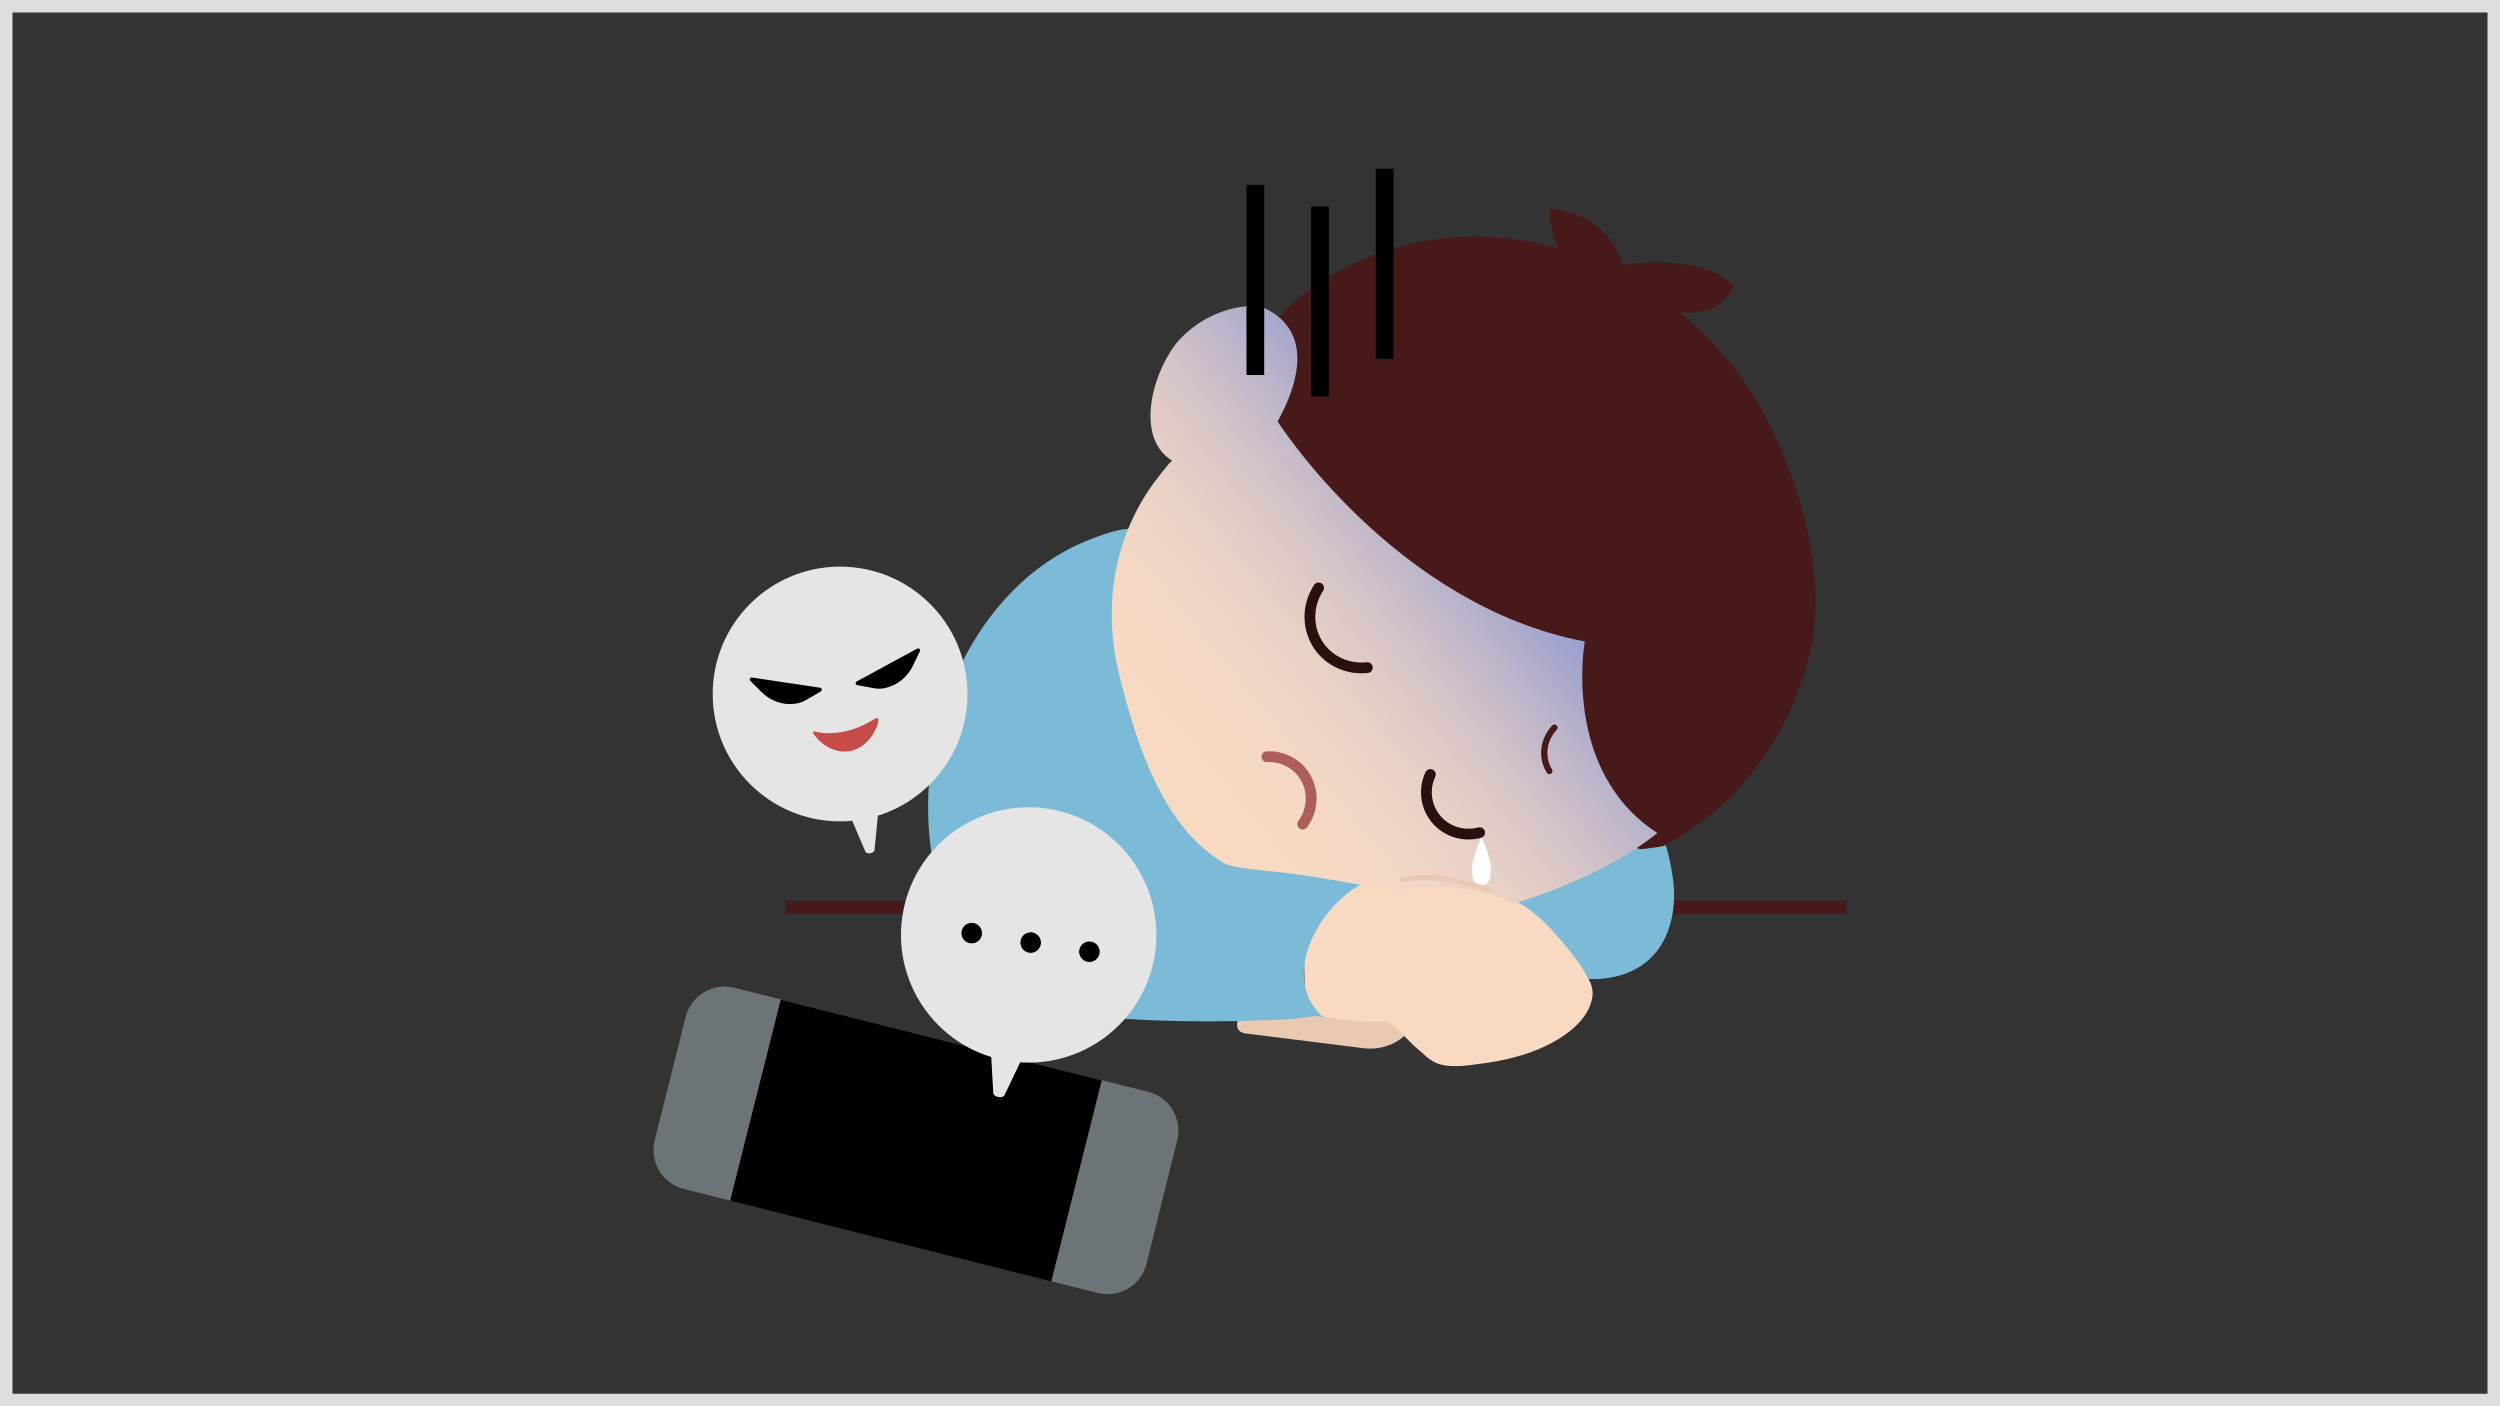
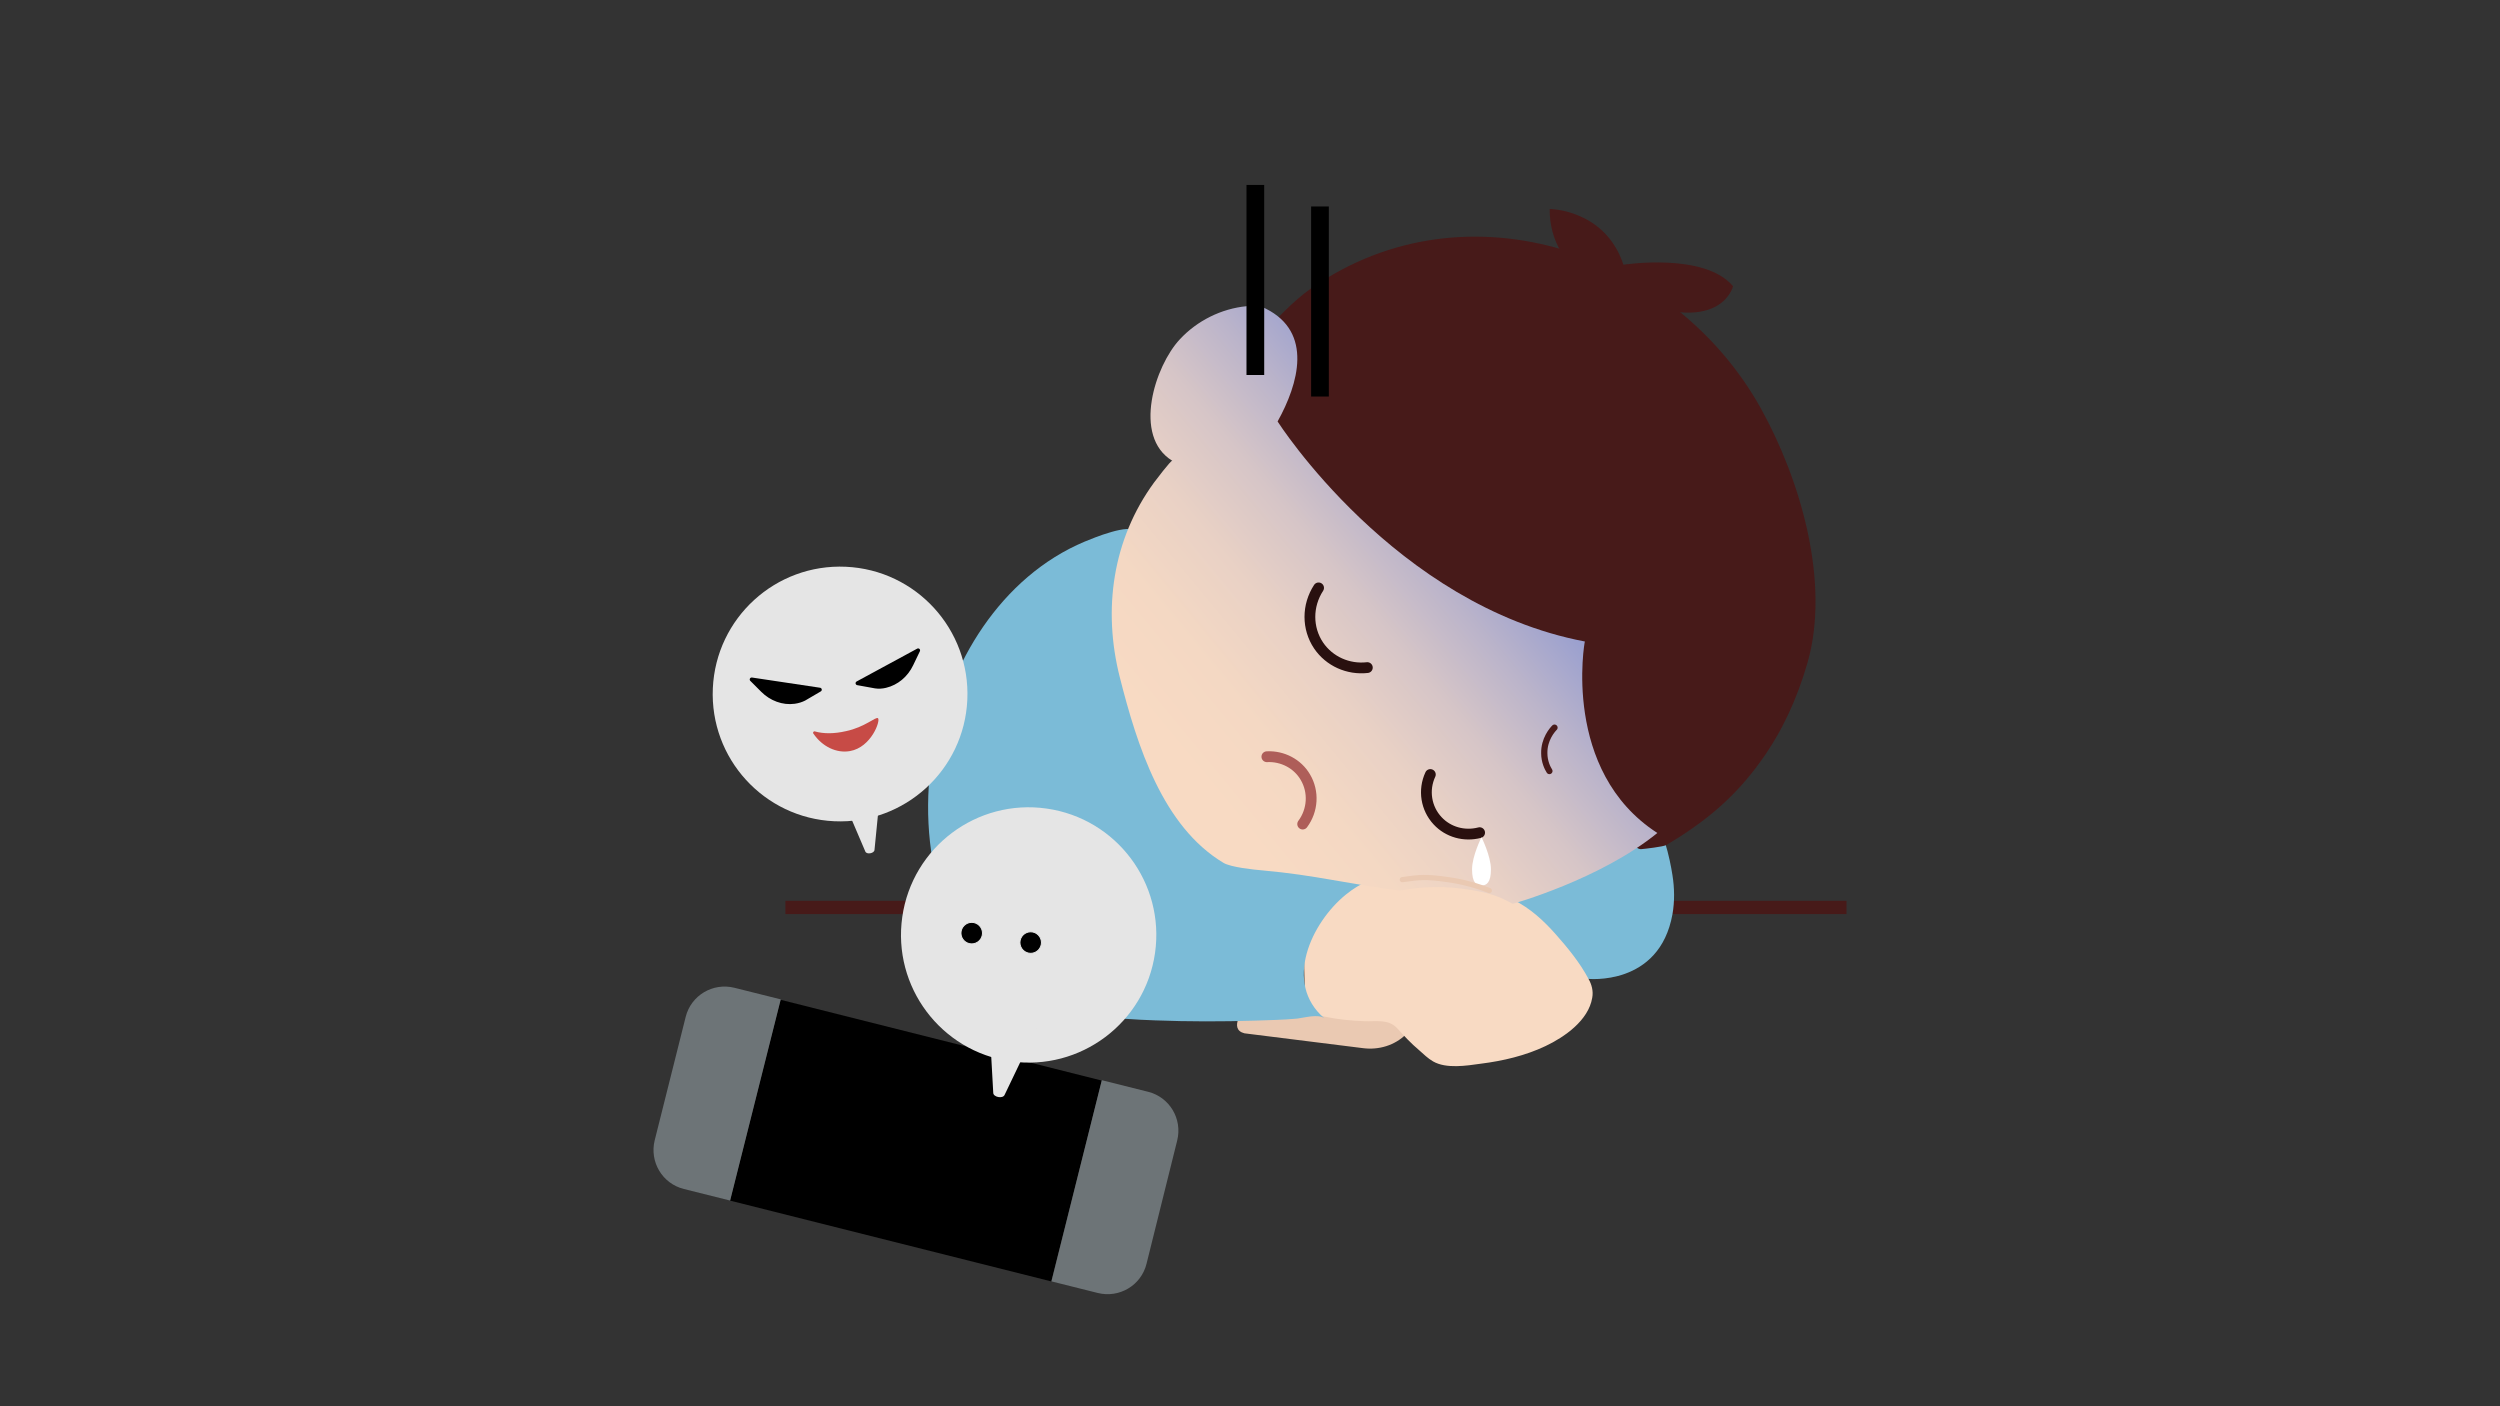
<svg xmlns="http://www.w3.org/2000/svg" id="_レイヤー_1" viewBox="0 0 800 450">
  <rect x="0" y="0" width="800" height="450" fill="#333333" stroke="none" />
  <defs>
    <style>.cls-1{stroke-width:1.26px;}.cls-1,.cls-2,.cls-3,.cls-4,.cls-5{stroke-linecap:round;}.cls-1,.cls-2,.cls-6{stroke-linejoin:round;}.cls-1,.cls-6{stroke:#000;}.cls-2{stroke:#29100f;stroke-width:3.45px;}.cls-2,.cls-3,.cls-4,.cls-6,.cls-5,.cls-7{fill:none;}.cls-8{fill:#f8dac3;}.cls-9{fill:#eac9b2;}.cls-10{fill:#fff;}.cls-11{fill:#e5e5e5;}.cls-12{fill:#7bbbd7;}.cls-13{fill:#ddd;}.cls-14{fill:#c74b46;}.cls-15{fill:#6d7477;}.cls-16{fill:#471a19;}.cls-3{stroke:#ae5e59;stroke-width:3.46px;}.cls-3,.cls-17,.cls-4,.cls-5,.cls-7{stroke-miterlimit:10;}.cls-17{stroke:#e5e5e5;stroke-width:.32px;}.cls-4{stroke:#eac9b2;stroke-width:1.67px;}.cls-6{stroke-linecap:square;stroke-width:5.67px;}.cls-5{stroke-width:2px;}.cls-5,.cls-7{stroke:#471a19;}.cls-7{stroke-width:4.25px;}.cls-18{fill:url(#_名称未設定グラデーション_2);}</style>
    <linearGradient id="_名称未設定グラデーション_2" x1="-417.68" y1="-180.16" x2="-283.08" y2="-291.27" gradientTransform="translate(799 427.5)" gradientUnits="userSpaceOnUse">
      <stop offset="0" stop-color="#f8dac3" />
      <stop offset=".15" stop-color="#f4d8c3" />
      <stop offset=".3" stop-color="#e9d1c5" />
      <stop offset=".44" stop-color="#d6c5c7" />
      <stop offset=".57" stop-color="#bbb4ca" />
      <stop offset=".71" stop-color="#999fcf" />
      <stop offset=".84" stop-color="#6f84d4" />
      <stop offset=".97" stop-color="#3e66da" />
      <stop offset="1" stop-color="#335fdb" />
    </linearGradient>
  </defs>
-   <path class="cls-13" d="M796,4V446H4V4H796m4-4H0V450H800V0h0Z" />
  <g>
    <line class="cls-7" x1="251.33" y1="290.38" x2="590.88" y2="290.38" />
    <path class="cls-12" d="M508,313.22s23,2.58,27.19-20.67c.72-4.1,.65-8.37,0-12.47-.89-5.71-2.97-15.04-7.32-21.07l-58.23,29.12,38.37,25.1h0Z" />
    <path class="cls-9" d="M398.21,322.7s-5.31,6.59,0,7.96l37.96,4.75c5.07,.65,10.21-.89,13.83-4.51,1.45-1.45,2.73-3.21,3.7-5.55l-55.5-2.65h0Z" />
    <path class="cls-8" d="M417.65,323.32c0,.72,5.79,1.85,6.27,2.01,4.18,.89,8.37,1.28,12.63,1.45,3.86,.16,7.8-.8,10.62,2.34,2.17,2.41,4.42,4.83,6.92,6.92,1.45,1.28,2.82,2.65,4.51,3.62,4.18,2.41,10.69,1.37,15.28,.72,7.08-.89,14.24-2.58,20.67-5.63,6.11-2.9,13.75-8.2,14.96-15.44,.41-2.17-.16-4.27-1.21-6.11-2.73-5.14-6.68-9.97-10.54-14.31-3.78-4.27-8.13-8.28-13.35-10.86,0,0-23.33-9.73-39.25-8.45,0,0-18.99,3.14-28.23,11.1,0-.08,.72,32.65,.72,32.65h0Z" />
    <path class="cls-12" d="M363.78,170.16c-2.25-2.9-14.07,2.09-16.65,3.14-26.86,11.26-43.68,39.09-48.58,67-5.14,29.36,1.61,67.97,32.74,79.95,12.31,4.75,25.34,5.79,38.37,6.27,10.69,.41,21.4,.41,32.02,.08,4.51-.16,9.01-.24,13.44-.65,2.09-.24,6.83-1.61,8.69-.08-13.27-11.34-4.18-30.65,6.92-39.65,2.17-1.77,4.66-3.3,7.24-4.42,1.21-.48,8.2-3.06,9.09-1.85,.16,.08-83.01-109.47-83.25-109.79h-.02Z" />
    <path class="cls-16" d="M563.71,243.19c-8.01,11.29-17.37,19.49-30.56,27.25-.95,.52-6.84,1.19-7.88,1.28-2.15,.26-4.05-3.88-5.43-5.52-24.56-29.56-47.57-54.03-73.17-82.73-9.05-10.08-18.01-20.25-27.06-30.34-3.27-3.71-6.98-9.82-11.2-12.58l-18.7-5.08,13.19-27.84c5.86-5.52,10.34-10.94,16.89-15.51,50.07-34.73,116.34-10.69,143.66,38.52,12.84,23.1,22.23,55.76,15,81.27-3.36,11.72-8.19,22.15-14.74,31.28Z" />
    <path class="cls-18" d="M530.36,266.55c-18.36,14.91-46.28,22.67-46.28,22.67-4.22-2.24-7.33-3.71-16.2-4.83-8.27-1.12-15.17-.26-19.82,.6-17.24-2.15-26.72-4.91-44.04-6.46-3.1-.26-10.17-1.03-12.5-2.41-19.39-11.63-27.58-37.23-33.18-59.38-5.52-21.72-2.33-44.12,10.94-62.31,.34-.43,5.43-7.24,5.86-6.98-12.84-7.84-5.52-30.42,2.41-38.87,5.52-5.95,13.27-9.82,21.37-10.6,2.07-.17,4.31-.17,6.12,.78,15.17,7.58,10.51,24.04,3.79,36.11,0,0,37.49,58.86,98.33,70.41-.09-.09-7.5,41.45,23.18,61.27Z" />
    <path class="cls-2" d="M421.95,188.12c-3.71,5.69-3.71,12.93,0,18.44,3.45,5.08,9.48,7.76,15.6,7.07" />
    <path class="cls-2" d="M457.71,247.84c-2.33,5-1.38,10.86,2.33,14.82,3.36,3.62,8.53,5.08,13.44,3.79" />
    <path class="cls-3" d="M416.86,263.7c3.27-4.4,3.62-10.34,.86-15-2.5-4.31-7.33-6.81-12.32-6.55" />
    <path class="cls-5" d="M497.44,232.85c-.69,.69-3.36,3.71-3.27,8.19,0,2.67,1.03,4.74,1.64,5.69" />
    <path class="cls-10" d="M477.1,278.18c0,4.22-1.38,5.17-3.02,5.17s-3.02-.86-3.02-5.17,3.02-10.26,3.02-10.26c0,0,3.02,6.03,3.02,10.26Z" />
    <g>
      <g>
        <rect x="259.95" y="311.99" width="66.27" height="106" transform="translate(-132.37 560.18) rotate(-75.88)" />
        <path class="cls-15" d="M233.64,384.18l-14.82-3.71c-6.89-1.72-11.03-8.7-9.31-15.6l9.91-39.47c1.72-6.89,8.7-11.03,15.6-9.31l14.82,3.71-16.2,64.38h0Z" />
        <path class="cls-15" d="M352.57,345.66l14.82,3.71c6.89,1.72,11.03,8.7,9.31,15.6l-9.82,39.47c-1.72,6.89-8.7,11.03-15.6,9.31l-14.82-3.71,16.12-64.38h0Z" />
      </g>
      <circle class="cls-11" cx="268.81" cy="222.08" r="40.76" transform="translate(34.78 480.54) rotate(-87.4)" />
      <path class="cls-11" d="M270.36,252.76l9.82-1.72c.95-.17,1.72,.26,1.64,.86l-1.98,20.08c-.09,1.12-2.5,1.55-2.93,.52l-7.84-18.36c-.26-.6,.34-1.21,1.29-1.38h0Z" />
      <g>
        <circle class="cls-11" cx="329.14" cy="299.15" r="40.85" transform="translate(-13.57 582.65) rotate(-81.86)" />
        <path class="cls-11" d="M318.53,323.85l12.24,2.15c1.12,.17,1.9,1.03,1.55,1.72l-10.86,22.67c-.6,1.29-3.62,.69-3.62-.69l-1.38-24.82c-.09-.69,.86-1.21,2.07-1.03h0Z" />
      </g>
      <g>
        <circle class="cls-17" cx="310.95" cy="298.6" r="3.45" />
        <circle class="cls-17" cx="329.82" cy="301.62" r="3.45" />
-         <circle class="cls-17" cx="348.61" cy="304.55" r="3.45" />
      </g>
      <path class="cls-14" d="M260.27,234.75c-.26-.34,.09-.86,.52-.69,2.76,.78,6.12,.78,9.91-.09,6.12-1.29,9.57-4.74,10.26-4.14,.86,.78-2.15,9.31-8.96,10.51-4.22,.78-8.88-1.38-11.72-5.6h0Z" />
      <path class="cls-1" d="M274.41,218.63l19.39-10.51-2.15,4.48c-1.64,3.45-4.65,6.03-8.27,6.89-1.12,.26-2.24,.34-3.27,.17l-5.69-1.03h0Z" />
      <path class="cls-1" d="M262.34,220.7l-21.8-3.27,3.53,3.53c2.67,2.67,6.46,4.14,10.17,3.62,1.21-.17,2.24-.52,3.1-.95l5-2.93h0Z" />
    </g>
    <path class="cls-16" d="M519.5,84.71s25.94-4.05,35.08,6.89c0,0-4.05,17.15-36.54,2.59,0,0-22.23-5.77-22.15-27.32,0,0,17.75,.09,23.61,17.84h0Z" />
    <path class="cls-4" d="M448.74,281.48c5.71-.78,7.33-1.03,14.59,0,5.42,.75,9.92,2.17,13.25,3.5" />
    <g id="_レイヤー_4">
      <g>
        <line class="cls-6" x1="422.39" y1="68.9" x2="422.39" y2="124.06" />
        <g>
          <line class="cls-6" x1="401.71" y1="62.01" x2="401.71" y2="117.16" />
-           <line class="cls-6" x1="443.08" y1="56.84" x2="443.08" y2="111.99" />
        </g>
      </g>
    </g>
  </g>
</svg>